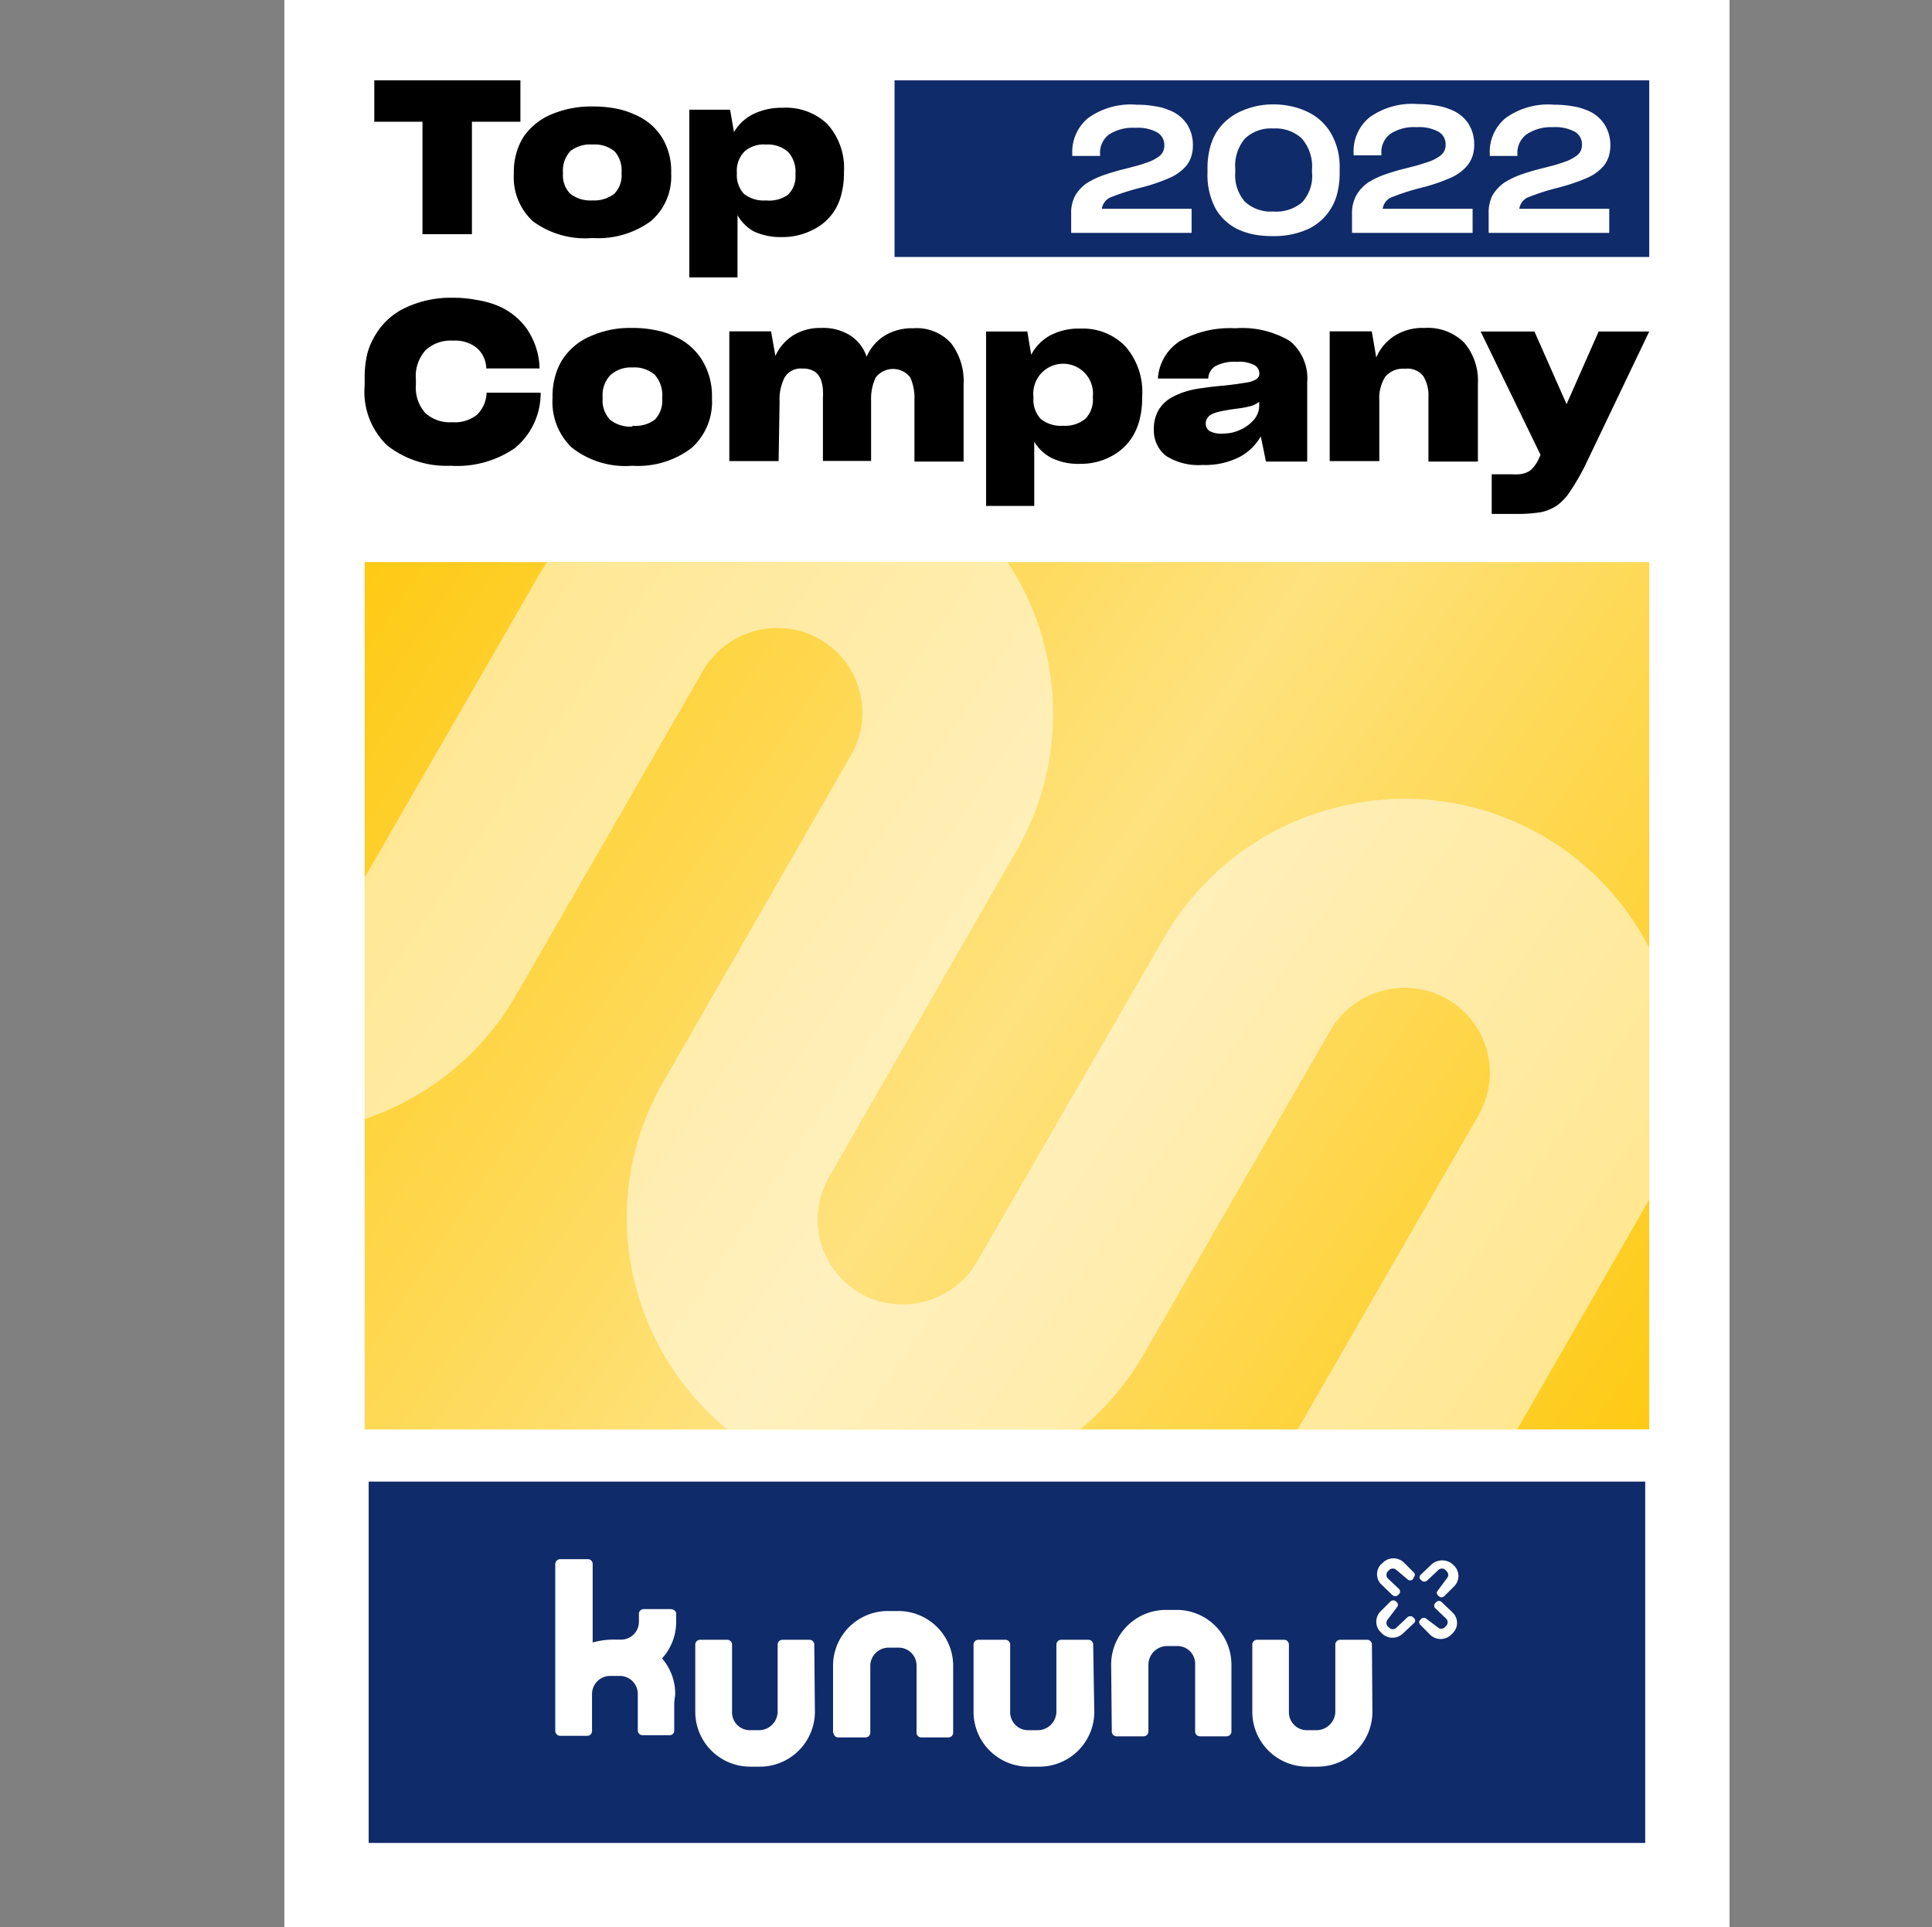
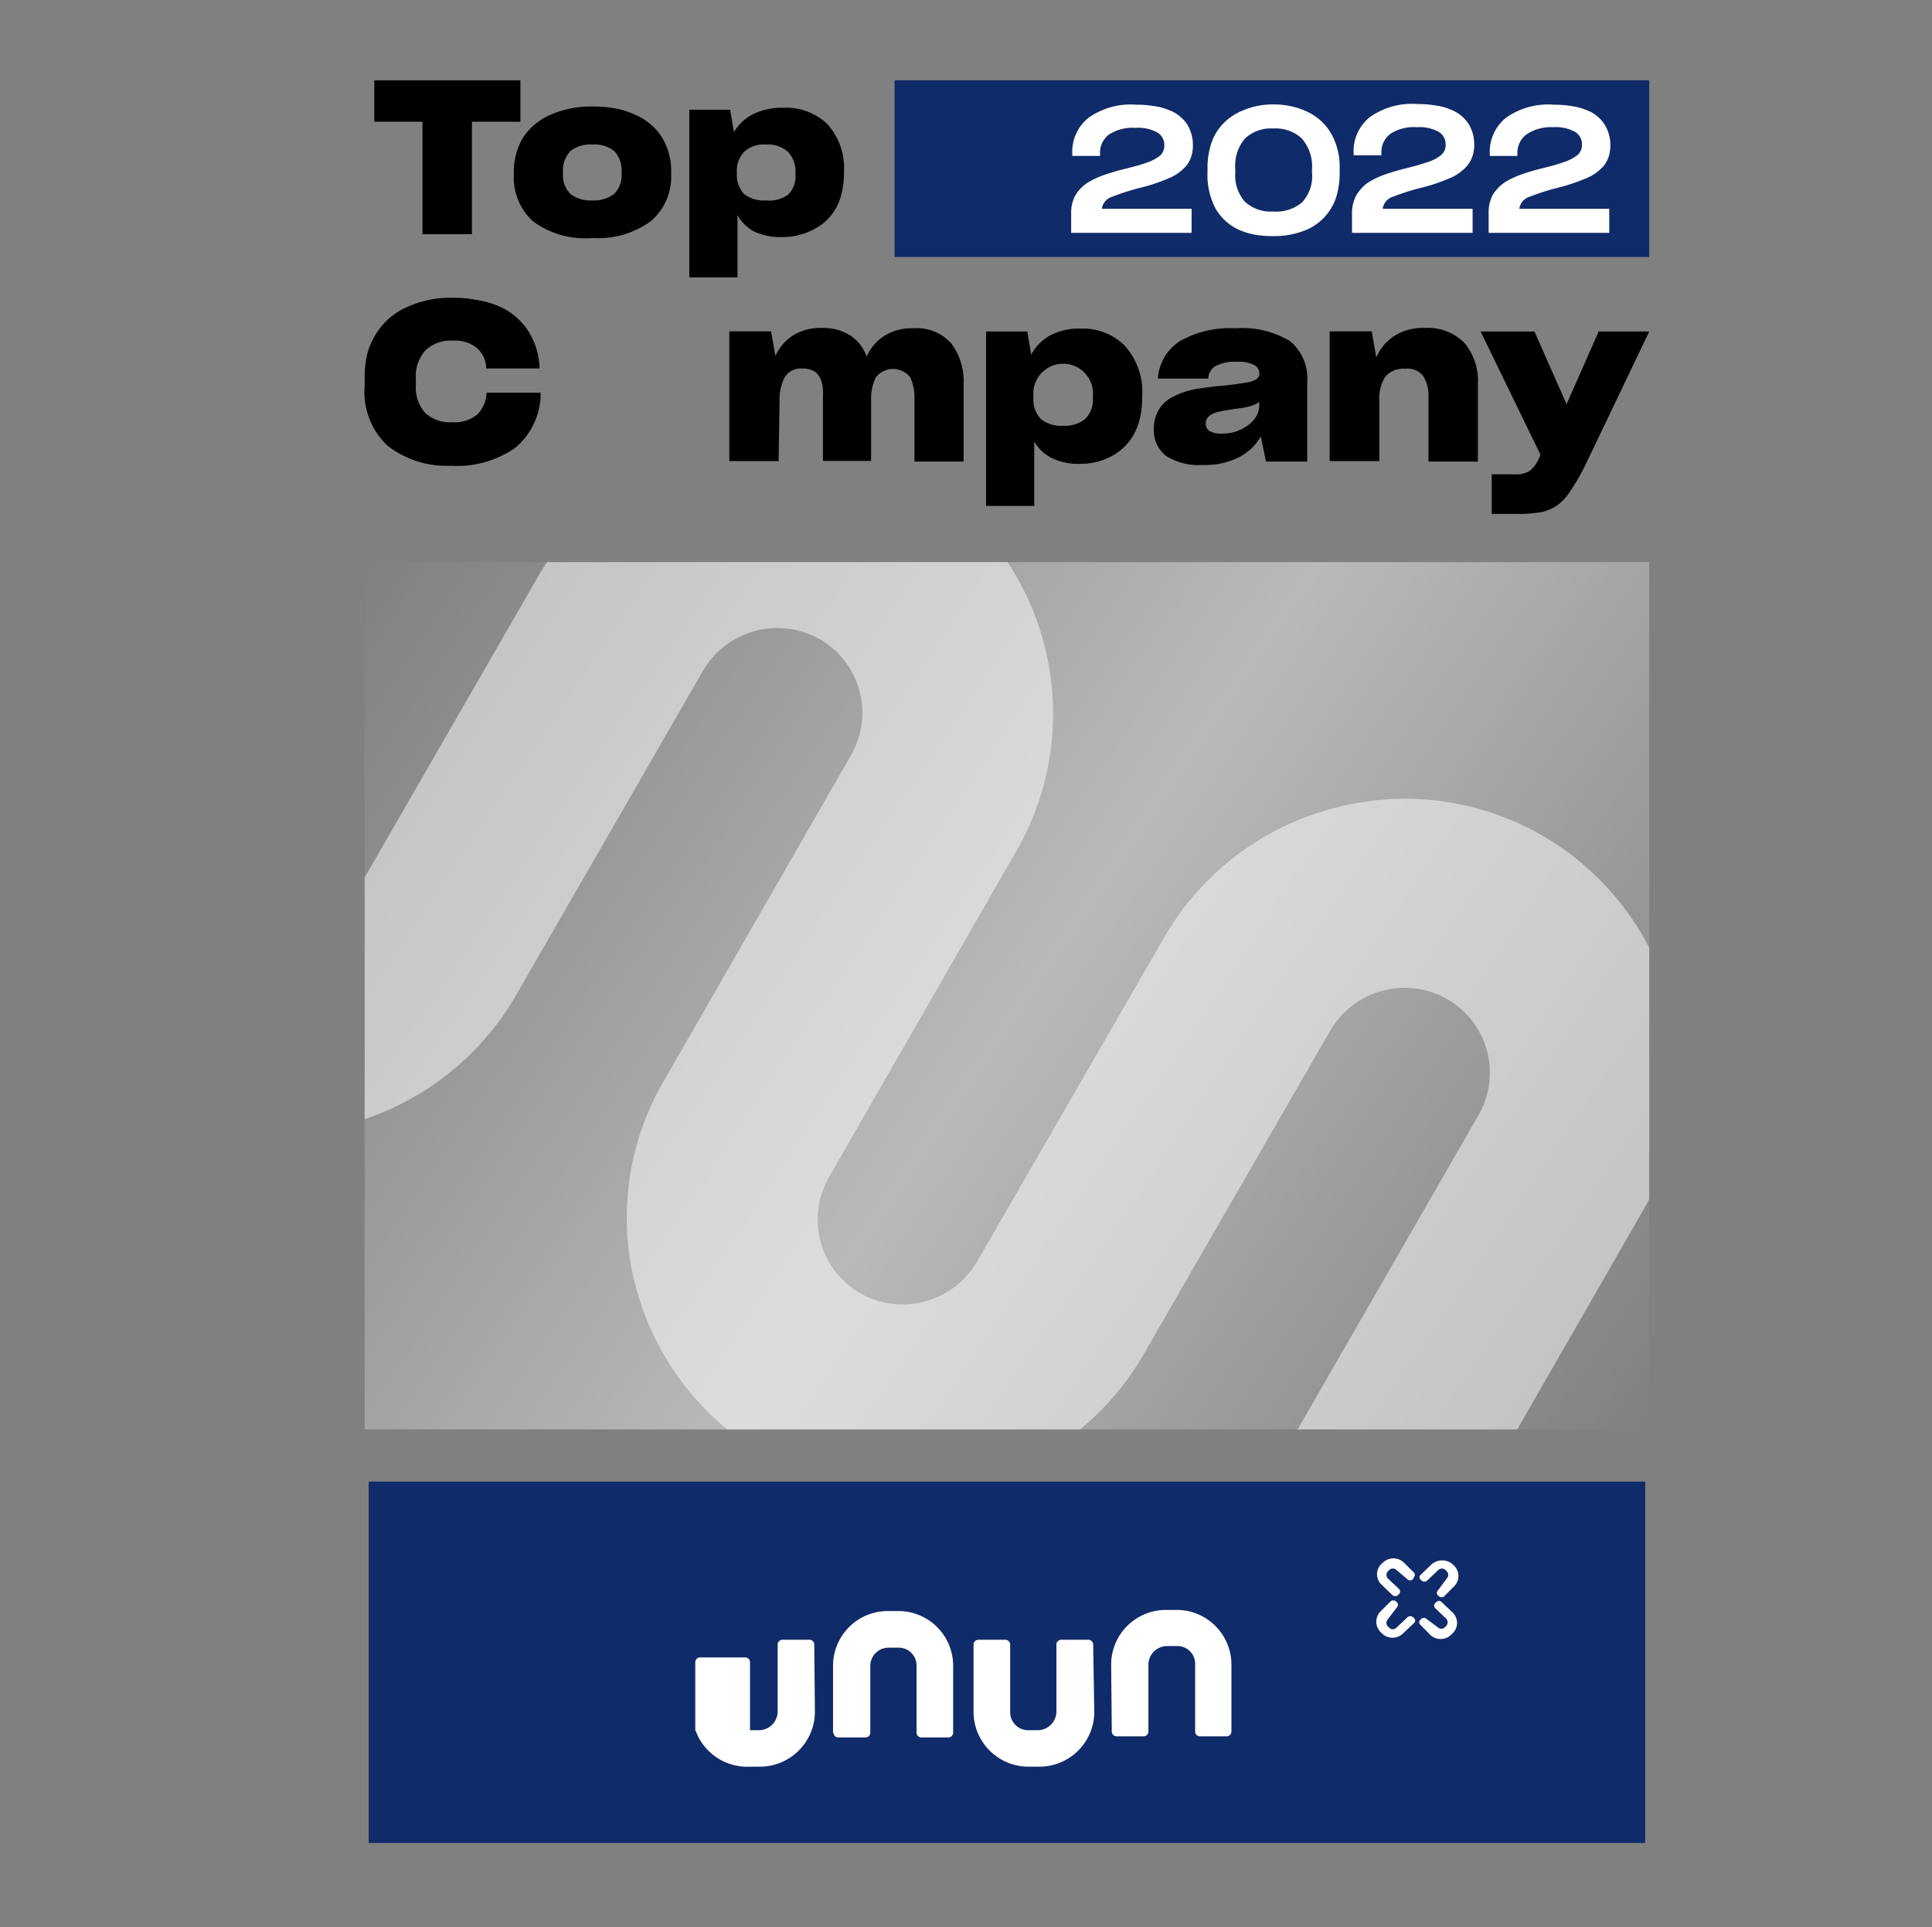
<svg xmlns="http://www.w3.org/2000/svg" viewBox="0 0 120.32 120">
  <rect x="0" y="0" width="120.32" height="120" fill="#808080" stroke="none" />
  <defs>
    <style>.cls-1{fill:none;}.cls-2,.cls-6{fill:#fff;}.cls-3{clip-path:url(#clip-path);}.cls-4{fill:#feca14;}.cls-5{fill:url(#linear-gradient);}.cls-6{fill-opacity:0.5;}.cls-7{fill:#102b69;}</style>
    <clipPath id="clip-path" transform="translate(17.71)">
      <rect class="cls-1" x="5" y="35" width="80" height="54" />
    </clipPath>
    <linearGradient id="linear-gradient" y1="122" x2="80" y2="68" gradientTransform="matrix(1, 0, 0, -1, 22.71, 157)" gradientUnits="userSpaceOnUse">
      <stop offset="0" stop-color="#fff" stop-opacity="0" />
      <stop offset="0.51" stop-color="#fff" stop-opacity="0.45" />
      <stop offset="1" stop-color="#fff" stop-opacity="0" />
    </linearGradient>
  </defs>
  <g id="Ebene_2" data-name="Ebene 2">
    <g id="Layer_1" data-name="Layer 1">
-       <rect class="cls-2" x="17.71" width="90" height="120" />
      <g class="cls-3">
-         <rect class="cls-4" x="22.71" y="35" width="80" height="54" />
        <rect class="cls-5" x="22.71" y="35" width="80" height="54" />
        <path class="cls-6" d="M-9.13,68.29A17,17,0,0,0,3.94,70a17.22,17.22,0,0,0,10.47-8L26.08,41.75a5.36,5.36,0,0,1,7.28-1.94A5.28,5.28,0,0,1,35.3,47L23.64,67.29a16.84,16.84,0,0,0-1.71,13A17.26,17.26,0,0,0,53.47,84.4L65.14,64.16a5.36,5.36,0,0,1,7.28-1.95,5.29,5.29,0,0,1,1.94,7.24L62.7,89.7a16.82,16.82,0,0,0-1.71,13,17.22,17.22,0,0,0,31.51,4.1l9.31-16a5.88,5.88,0,0,0-2.17-8.08,6,6,0,0,0-8.13,2.17l-9.32,16a5.36,5.36,0,0,1-7.28,1.94A5.29,5.29,0,0,1,73,95.58L84.63,75.34a17.1,17.1,0,0,0-19.34-25,17.16,17.16,0,0,0-10.48,8L43.15,78.53a5.37,5.37,0,0,1-7.28,2,5.3,5.3,0,0,1-1.95-7.24L45.58,53a17.12,17.12,0,0,0-6.29-23.4,17.28,17.28,0,0,0-23.5,6.31L4.13,56.15a5.38,5.38,0,0,1-7.29,1.94A5.29,5.29,0,0,1-5.1,50.86L4.24,34.79A5.91,5.91,0,0,0,2.07,26.7a6,6,0,0,0-8.14,2.18l-9.31,16a16.77,16.77,0,0,0-1.71,13A16.71,16.71,0,0,0-9.13,68.29Z" transform="translate(17.71)" />
      </g>
      <rect class="cls-7" x="22.96" y="92.25" width="79.5" height="22.5" />
      <rect class="cls-7" x="55.71" y="5" width="47" height="11" />
      <path class="cls-2" d="M56.5,14.5V13H50.91a.92.92,0,0,1,.64-.75,15,15,0,0,1,1.76-.56,11,11,0,0,0,1.74-.58,2.9,2.9,0,0,0,1.13-.8,1.73,1.73,0,0,0,.3-.57,2.19,2.19,0,0,0,.1-.7,2.4,2.4,0,0,0-.36-1.3,2.33,2.33,0,0,0-1.14-.89,3.48,3.48,0,0,0-.89-.24,6.27,6.27,0,0,0-1.12-.09,4.54,4.54,0,0,0-3,.82,2.72,2.72,0,0,0-1,2.25v.12h1.73v-.1a1.42,1.42,0,0,1,.55-1.23,2.71,2.71,0,0,1,1.65-.42,2.51,2.51,0,0,1,1.37.29.9.9,0,0,1,.43.82.82.82,0,0,1-.29.64,2.68,2.68,0,0,1-.85.43,6.1,6.1,0,0,1-.6.19l-.69.18c-.46.11-.9.24-1.31.38a5.39,5.39,0,0,0-1.08.51,2.45,2.45,0,0,0-.74.8A2.29,2.29,0,0,0,49,13.32V14.5Zm5.08.2a5.11,5.11,0,0,0,2.16-.43A3.33,3.33,0,0,0,65.58,12a5.06,5.06,0,0,0,.14-1.2v-.32a4.15,4.15,0,0,0-.54-2.18,3.35,3.35,0,0,0-1.47-1.34,4.36,4.36,0,0,0-1-.34,5.09,5.09,0,0,0-1.13-.12A4.83,4.83,0,0,0,59.42,7,3.43,3.43,0,0,0,58,8.31a3.64,3.64,0,0,0-.38,1,4.82,4.82,0,0,0-.13,1.17v.3A4.41,4.41,0,0,0,58,13a3.22,3.22,0,0,0,1.43,1.3,4.57,4.57,0,0,0,1,.31A6.31,6.31,0,0,0,61.58,14.7Zm0-1.53a2.38,2.38,0,0,1-1.76-.61,2.48,2.48,0,0,1-.6-1.82v-.22a2.61,2.61,0,0,1,.6-1.89A2.35,2.35,0,0,1,61.58,8a2.42,2.42,0,0,1,1.76.6A2.63,2.63,0,0,1,64,10.53v.22a2.4,2.4,0,0,1-.63,1.86A2.52,2.52,0,0,1,61.58,13.17ZM74,14.5V13H68.4a.92.92,0,0,1,.64-.75,14.42,14.42,0,0,1,1.76-.56,11,11,0,0,0,1.74-.58,2.9,2.9,0,0,0,1.13-.8A1.94,1.94,0,0,0,74,9.7a2.19,2.19,0,0,0,.1-.7,2.4,2.4,0,0,0-.36-1.3,2.33,2.33,0,0,0-1.14-.89,3.48,3.48,0,0,0-.89-.24,6.27,6.27,0,0,0-1.12-.09,4.54,4.54,0,0,0-3,.82,2.72,2.72,0,0,0-1,2.25v.12h1.73v-.1a1.42,1.42,0,0,1,.55-1.23,2.67,2.67,0,0,1,1.65-.42,2.51,2.51,0,0,1,1.37.29.9.9,0,0,1,.43.82.8.8,0,0,1-.3.64,2.62,2.62,0,0,1-.84.43l-.6.19-.69.18c-.46.11-.9.24-1.31.38a5.39,5.39,0,0,0-1.08.51,2.45,2.45,0,0,0-.74.8,2.29,2.29,0,0,0-.27,1.16V14.5Zm8.51,0V13H76.91a.91.91,0,0,1,.64-.75,13.86,13.86,0,0,1,1.76-.56,11.79,11.79,0,0,0,1.74-.58,2.9,2.9,0,0,0,1.13-.8,1.94,1.94,0,0,0,.3-.57,2.52,2.52,0,0,0,.1-.7,2.41,2.41,0,0,0-.37-1.3,2.25,2.25,0,0,0-1.13-.89,3.6,3.6,0,0,0-.89-.24,6.35,6.35,0,0,0-1.12-.09,4.53,4.53,0,0,0-3,.82,2.72,2.72,0,0,0-1,2.25v.12h1.72v-.1a1.44,1.44,0,0,1,.55-1.23A2.71,2.71,0,0,1,79,7.92a2.55,2.55,0,0,1,1.38.29.9.9,0,0,1,.43.82.8.8,0,0,1-.3.64,2.68,2.68,0,0,1-.85.43c-.18.07-.38.13-.59.19l-.69.18c-.46.11-.9.24-1.31.38a5.39,5.39,0,0,0-1.08.51,2.6,2.6,0,0,0-.75.8A2.4,2.4,0,0,0,75,13.32V14.5Z" transform="translate(17.71)" />
      <path d="M14.7,7.58V5H5.6V7.58h3v7h3.08v-7Z" transform="translate(17.71)" />
      <path d="M19.18,14.82a5.56,5.56,0,0,0,3.64-1.05,3.64,3.64,0,0,0,1.27-2.93v-.11a4,4,0,0,0-.59-2.2,3.68,3.68,0,0,0-1.69-1.4,5,5,0,0,0-1.21-.38,7.61,7.61,0,0,0-1.4-.12,6.33,6.33,0,0,0-2.59.5,3.92,3.92,0,0,0-1.72,1.4,3.82,3.82,0,0,0-.44,1,4.08,4.08,0,0,0-.16,1.19v.11a3.72,3.72,0,0,0,1.18,2.94A5.46,5.46,0,0,0,19.18,14.82Zm0-2.34a2.06,2.06,0,0,1-1.37-.41,1.62,1.62,0,0,1-.46-1.25v-.09a1.77,1.77,0,0,1,.47-1.33A2,2,0,0,1,19.2,9a1.92,1.92,0,0,1,1.38.44A1.8,1.8,0,0,1,21,10.73v.09a1.62,1.62,0,0,1-.46,1.25A2.06,2.06,0,0,1,19.19,12.48Z" transform="translate(17.71)" />
      <path d="M30,12.48a2,2,0,0,1-1.38-.41,1.71,1.71,0,0,1-.44-1.26v-.07a1.69,1.69,0,0,1,.49-1.32A1.81,1.81,0,0,1,30,9a1.91,1.91,0,0,1,1.36.45,1.8,1.8,0,0,1,.47,1.35v.07a1.59,1.59,0,0,1-.46,1.25A2,2,0,0,1,30,12.48ZM31,14.76a4.08,4.08,0,0,0,1.91-.45A3.27,3.27,0,0,0,34.33,13a3.44,3.44,0,0,0,.38-1,5,5,0,0,0,.14-1.19v-.1a4.08,4.08,0,0,0-1.05-3,3.73,3.73,0,0,0-2.76-1,4,4,0,0,0-1.87.41A2.82,2.82,0,0,0,28,8.23l-.24-1.4H25.22V17.27h3V13.4a2.68,2.68,0,0,0,1,1A3.89,3.89,0,0,0,31,14.76Z" transform="translate(17.71)" />
      <path d="M10.37,29a6.32,6.32,0,0,0,4-1.11,4.43,4.43,0,0,0,1.59-3.35v-.09H12.59v.07a2,2,0,0,1-.6,1.31,2.23,2.23,0,0,1-1.54.46,2.27,2.27,0,0,1-1.68-.58,2.37,2.37,0,0,1-.58-1.74v-.36a2.41,2.41,0,0,1,.6-1.8,2.28,2.28,0,0,1,1.71-.6,2.16,2.16,0,0,1,1.48.45,1.74,1.74,0,0,1,.59,1.21v.07h3.32v-.12a4.56,4.56,0,0,0-.83-2.4A4.22,4.22,0,0,0,13.2,19a6.12,6.12,0,0,0-1.26-.33,7.35,7.35,0,0,0-1.44-.13,6.57,6.57,0,0,0-2.89.59,4.27,4.27,0,0,0-1.92,1.69A4.4,4.4,0,0,0,5.17,22,6.44,6.44,0,0,0,5,23.52V24a4.62,4.62,0,0,0,1.41,3.74A6,6,0,0,0,10.37,29Z" transform="translate(17.71)" />
-       <path d="M21.67,29a5.5,5.5,0,0,0,3.68-1.1,3.83,3.83,0,0,0,1.28-3.05v-.11A4.26,4.26,0,0,0,26,22.4a3.78,3.78,0,0,0-1.71-1.46,4.59,4.59,0,0,0-1.22-.39,6.9,6.9,0,0,0-1.41-.13,6,6,0,0,0-2.61.52,3.86,3.86,0,0,0-1.74,1.46,3.79,3.79,0,0,0-.45,1.05,4.43,4.43,0,0,0-.16,1.24v.11a3.93,3.93,0,0,0,1.19,3.06A5.39,5.39,0,0,0,21.67,29Zm0-2.44a2,2,0,0,1-1.39-.43,1.72,1.72,0,0,1-.46-1.3v-.09a1.81,1.81,0,0,1,.48-1.38,1.9,1.9,0,0,1,1.38-.48,1.92,1.92,0,0,1,1.39.46,1.89,1.89,0,0,1,.46,1.4v.09a1.69,1.69,0,0,1-.46,1.3A2,2,0,0,1,21.69,26.51Z" transform="translate(17.71)" />
      <path d="M30.84,25a3,3,0,0,1,.31-1.49,1.15,1.15,0,0,1,1.1-.56,1.33,1.33,0,0,1,.84.23,1.22,1.22,0,0,1,.38.65,2,2,0,0,1,.07.44,4.07,4.07,0,0,1,0,.5v3.93h3V24.92a3.06,3.06,0,0,1,.29-1.42,1.36,1.36,0,0,1,2.15,0,3.12,3.12,0,0,1,.26,1.37v3.87h3.06V23.93a3.88,3.88,0,0,0-.78-2.56,2.88,2.88,0,0,0-2.36-.93,3.23,3.23,0,0,0-1.81.48,2.92,2.92,0,0,0-1.09,1.29,2.51,2.51,0,0,0-1-1.31,3.13,3.13,0,0,0-1.82-.48,3.18,3.18,0,0,0-1.8.49,3,3,0,0,0-1.06,1.25l-.27-1.53h-2.6v8.08h3.07Z" transform="translate(17.71)" />
      <path d="M48.49,26.51a2,2,0,0,1-1.39-.43,1.76,1.76,0,0,1-.45-1.31V24.7a1.86,1.86,0,1,1,3.7,0v.07a1.69,1.69,0,0,1-.46,1.3A2,2,0,0,1,48.49,26.51Zm1.06,2.37a4,4,0,0,0,1.93-.46,3.4,3.4,0,0,0,1.42-1.37,3.92,3.92,0,0,0,.38-1,5.41,5.41,0,0,0,.14-1.24v-.1a4.3,4.3,0,0,0-1.06-3.16,3.68,3.68,0,0,0-2.78-1.09,3.84,3.84,0,0,0-1.9.43,2.94,2.94,0,0,0-1.17,1.2l-.24-1.45H43.7V31.5h3v-4a2.67,2.67,0,0,0,1.05,1A3.77,3.77,0,0,0,49.55,28.88Z" transform="translate(17.71)" />
      <path d="M58.4,27a1.52,1.52,0,0,1-.76-.15.54.54,0,0,1-.26-.48.59.59,0,0,1,.09-.32.73.73,0,0,1,.27-.25,2.17,2.17,0,0,1,.53-.18c.23-.05.57-.11,1-.17a6.33,6.33,0,0,0,.89-.16,1.65,1.65,0,0,0,.55-.27v.24a1.35,1.35,0,0,1-.31.85,2.35,2.35,0,0,1-.85.64,2.38,2.38,0,0,1-.55.19A3.11,3.11,0,0,1,58.4,27Zm2.73,1.74H63.7V23.78a3,3,0,0,0-1.07-2.54,5.77,5.77,0,0,0-3.41-.8,6.33,6.33,0,0,0-3.45.8,3,3,0,0,0-1.37,2.33h3.14a.93.93,0,0,1,.42-.76,2.49,2.49,0,0,1,1.36-.28,2,2,0,0,1,1.1.21.6.6,0,0,1,.3.52.39.39,0,0,1-.19.35,1.52,1.52,0,0,1-.63.21l-.57.09L58.6,24c-.6.05-1.09.11-1.47.17a5.31,5.31,0,0,0-1,.21,2.86,2.86,0,0,0-.41.15,3,3,0,0,0-.37.17,2.17,2.17,0,0,0-.9.82,2.31,2.31,0,0,0-.3,1.21h0a2,2,0,0,0,.75,1.65,3.75,3.75,0,0,0,2.28.57,4.71,4.71,0,0,0,2.31-.5,3.33,3.33,0,0,0,1.32-1.28Z" transform="translate(17.71)" />
      <path d="M68.19,24.94a2.48,2.48,0,0,1,.37-1.48,1.45,1.45,0,0,1,1.23-.5,1.25,1.25,0,0,1,1.14.46,2.32,2.32,0,0,1,.32,1.32v4h3.08V23.88a3.64,3.64,0,0,0-.85-2.54A3.21,3.21,0,0,0,71,20.42a3.26,3.26,0,0,0-1.91.52A3,3,0,0,0,68,22.26l-.28-1.63H65.1v8.08h3.09Z" transform="translate(17.71)" />
      <path d="M76.75,32a9,9,0,0,0,1.51-.11,2.82,2.82,0,0,0,1-.42,3.32,3.32,0,0,0,.83-.9A14.14,14.14,0,0,0,81,29l4-8.36H81.85l-2,4.53,0,.14,0-.15-2-4.52H74.5l3.73,7.68-.1.22a2.14,2.14,0,0,1-.39.61,1,1,0,0,1-.5.31,1.21,1.21,0,0,1-.36.07,3.23,3.23,0,0,1-.46,0H75.19V32Z" transform="translate(17.71)" />
-       <path class="cls-2" d="M24.34,105.51a3.36,3.36,0,0,0-.82-2.25A3.38,3.38,0,0,0,24.4,101v-.59h0a.38.38,0,0,0-.32-.22H22.36a.3.3,0,0,0-.28.25l0,.56a1.11,1.11,0,0,1-1.12,1.09h-.6a4.6,4.6,0,0,0-1.16.18V97.36a.3.3,0,0,0-.28-.28H17.16a.32.32,0,0,0-.29.28V107.8a.32.32,0,0,0,.29.28h1.72a.3.3,0,0,0,.28-.28v-2.32h0a1.13,1.13,0,0,1,1.12-1.13h.6a1.12,1.12,0,0,1,1.13,1.1V106h0v1.76a.3.3,0,0,0,.28.28H24a.28.28,0,0,0,.28-.28h0l0-1.76Z" transform="translate(17.71)" />
-       <path class="cls-2" d="M33,102.38a.3.3,0,0,0-.28-.28H31a.3.3,0,0,0-.28.28v4.22a1.17,1.17,0,0,1-1.16,1.13H29a1.11,1.11,0,0,1-1.12-1.1v-4.25a.3.3,0,0,0-.29-.28H25.87a.3.3,0,0,0-.28.28v4.22A3.42,3.42,0,0,0,29,110h.59a3.43,3.43,0,0,0,3.45-3.38Z" transform="translate(17.71)" />
+       <path class="cls-2" d="M33,102.38a.3.3,0,0,0-.28-.28H31a.3.3,0,0,0-.28.28v4.22a1.17,1.17,0,0,1-1.16,1.13H29v-4.25a.3.3,0,0,0-.29-.28H25.87a.3.3,0,0,0-.28.28v4.22A3.42,3.42,0,0,0,29,110h.59a3.43,3.43,0,0,0,3.45-3.38Z" transform="translate(17.71)" />
      <path class="cls-2" d="M34.2,107.9a.3.3,0,0,0,.28.28H36.2a.3.3,0,0,0,.29-.28v-4.22a1.14,1.14,0,0,1,1.16-1.09h.59a1.11,1.11,0,0,1,1.13,1.09h0v4.22a.3.3,0,0,0,.28.28h1.72a.3.3,0,0,0,.28-.28v-4.22a3.41,3.41,0,0,0-3.44-3.37h-.6a3.41,3.41,0,0,0-3.44,3.37v4.22Z" transform="translate(17.71)" />
      <path class="cls-2" d="M50.37,102.38a.3.3,0,0,0-.28-.28H48.36a.3.3,0,0,0-.28.28v4.22a1.17,1.17,0,0,1-1.16,1.13h-.59a1.12,1.12,0,0,1-1.13-1.1v-4.25a.3.3,0,0,0-.28-.28H43.2a.3.3,0,0,0-.28.28v4.22A3.42,3.42,0,0,0,46.36,110H47a3.42,3.42,0,0,0,3.44-3.38Z" transform="translate(17.71)" />
-       <path class="cls-2" d="M67.73,102.38a.3.3,0,0,0-.28-.28H65.73a.3.3,0,0,0-.28.28v4.22a1.18,1.18,0,0,1-1.16,1.13h-.6a1.12,1.12,0,0,1-1.13-1.1v-4.25a.3.3,0,0,0-.28-.28H60.56a.3.3,0,0,0-.28.28v4.22A3.42,3.42,0,0,0,63.72,110h.6a3.42,3.42,0,0,0,3.44-3.38Z" transform="translate(17.71)" />
      <path class="cls-2" d="M51.53,107.83a.3.3,0,0,0,.28.28h1.72a.3.3,0,0,0,.28-.28v-4.22A1.17,1.17,0,0,1,55,102.49h.6a1.1,1.1,0,0,1,1.12,1.1v4.24a.3.3,0,0,0,.29.28H58.7a.3.3,0,0,0,.28-.28v-4.22a3.41,3.41,0,0,0-3.45-3.37h-.59a3.41,3.41,0,0,0-3.45,3.37Z" transform="translate(17.71)" />
      <path class="cls-2" d="M69.24,97.74a.33.33,0,0,0-.42,0l-.11.11a.33.33,0,0,0,0,.42l.71.67a.22.22,0,0,1,0,.31h0l-.07.07a.26.26,0,0,1-.34,0l0,0-.7-.67a.89.89,0,0,1,0-1.26h0l.11-.1a.94.94,0,0,1,1.3,0l.63.63,0,0a.2.2,0,0,1,0,.27l0,0-.07.14a.24.24,0,0,1-.34,0l0,0Z" transform="translate(17.71)" />
      <path class="cls-2" d="M72.4,98.27a.31.31,0,0,0,0-.42l-.1-.11a.33.33,0,0,0-.42,0l-.71.67a.26.26,0,0,1-.35,0l-.07-.07a.19.19,0,0,1,0-.27l0,0,.7-.67a1,1,0,0,1,1.31,0l.1.1a.9.9,0,0,1,0,1.26h0l-.63.63,0,0a.25.25,0,0,1-.33,0l0,0-.07-.07a.2.2,0,0,1,0-.28l0,0Z" transform="translate(17.71)" />
      <path class="cls-2" d="M68.71,100.84a.33.33,0,0,0,0,.42l.11.1a.31.31,0,0,0,.42,0l.7-.66a.27.27,0,0,1,.36,0l.07.07a.2.2,0,0,1,0,.27l0,0-.71.67a.94.94,0,0,1-1.3,0l-.1-.1a.91.91,0,0,1,0-1.27h0l.63-.63,0,0a.26.26,0,0,1,.34,0l0,0,.07.07a.22.22,0,0,1,0,.28l0,0Z" transform="translate(17.71)" />
      <path class="cls-2" d="M71.84,101.33a.31.31,0,0,0,.42,0l.11-.11a.33.33,0,0,0,0-.42l-.7-.67a.22.22,0,0,1,0-.31h0l.07-.07a.23.23,0,0,1,.33,0l0,0,.7.67a.89.89,0,0,1,0,1.26h0l-.11.11a.94.94,0,0,1-1.3,0l-.63-.64,0,0a.2.2,0,0,1,0-.28l0,0,.07-.07a.24.24,0,0,1,.33,0l0,0Z" transform="translate(17.71)" />
    </g>
  </g>
</svg>